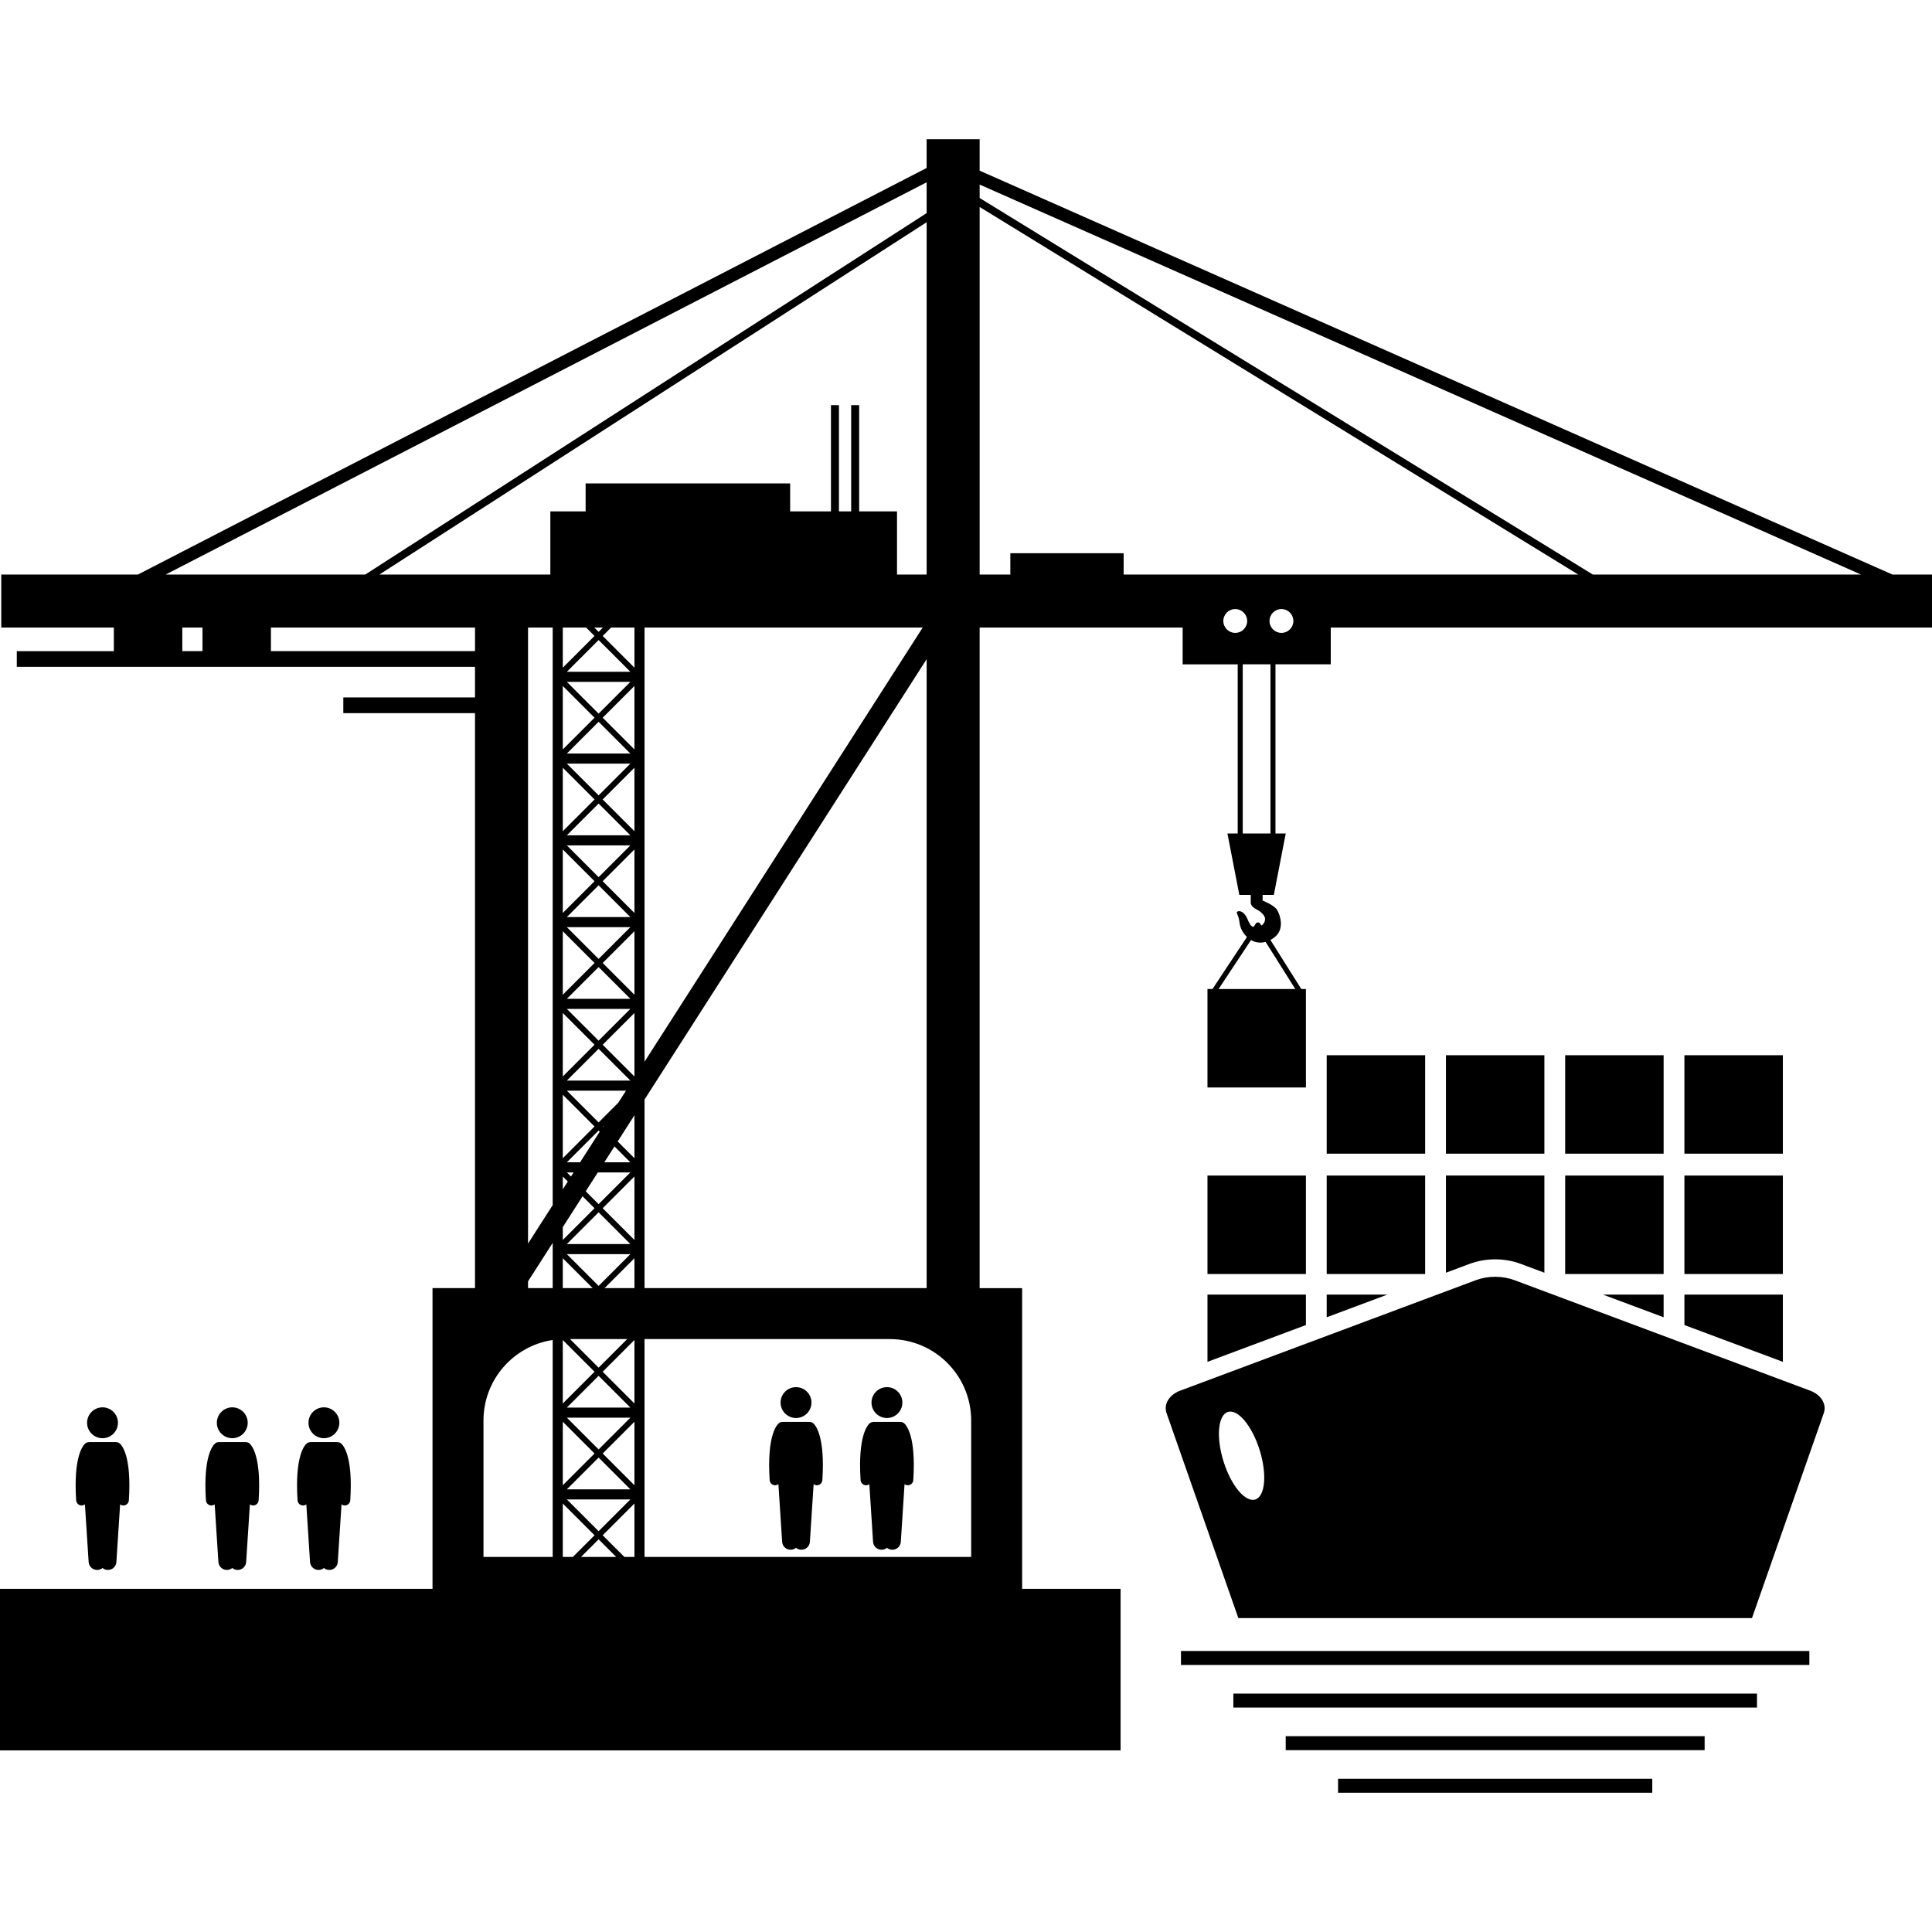
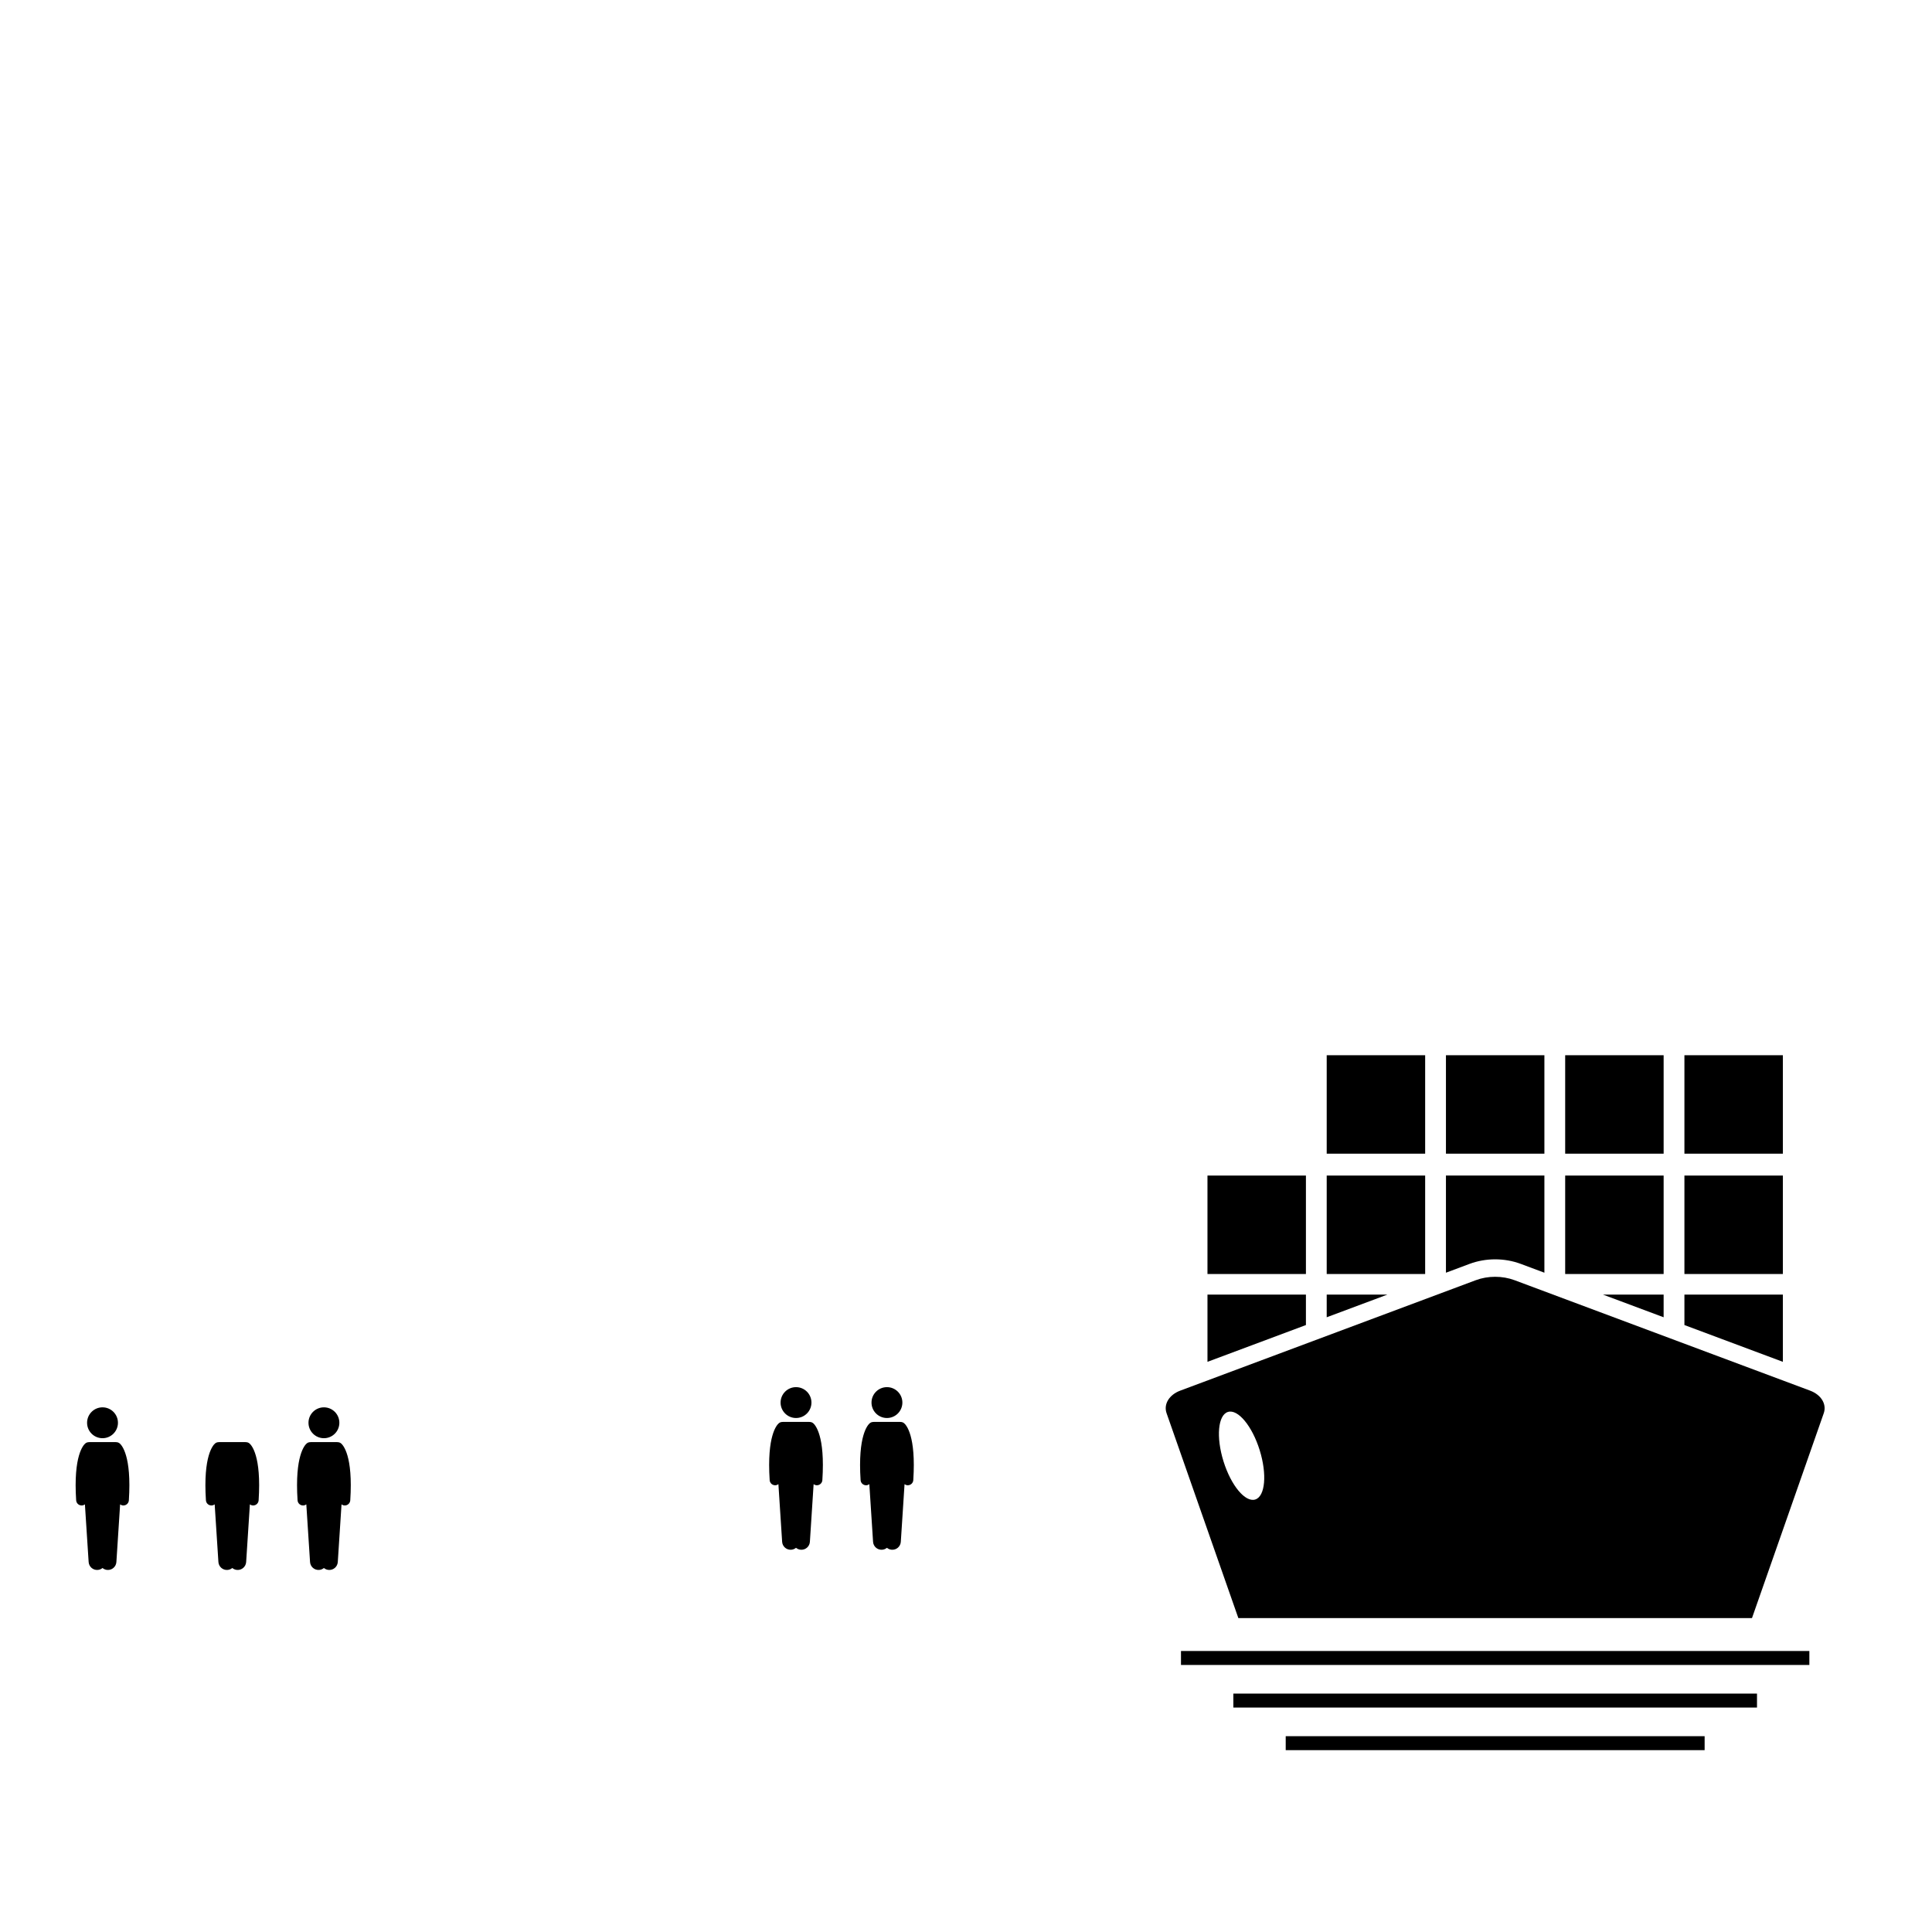
<svg xmlns="http://www.w3.org/2000/svg" id="Layer_1" height="512" viewBox="0 0 758.312 648.999" width="512">
  <g>
    <path d="m512.576 453.468h-38.642v26.395l38.642-14.44z" />
    <path d="m520.734 453.468v8.906l23.832-8.906z" />
    <path d="m652.977 453.468h-23.832l23.832 8.906z" />
    <path d="m699.778 453.468h-38.642v11.954l38.642 14.44z" />
    <path d="m473.934 406.751h38.642v38.642h-38.642z" />
    <path d="m520.734 406.751h38.642v38.642h-38.642z" />
    <path d="m586.856 439.633c3.447 0 6.917.616 10.034 1.781l9.287 3.47v-38.134h-38.642v38.134l9.287-3.47c3.118-1.165 6.588-1.781 10.034-1.781z" />
    <path d="m614.335 406.751h38.642v38.642h-38.642z" />
    <path d="m661.136 406.751h38.642v38.642h-38.642z" />
    <path d="m520.734 359.521h38.642v38.642h-38.642z" />
    <path d="m567.535 359.521h38.642v38.642h-38.642z" />
    <path d="m614.335 359.521h38.642v38.642h-38.642z" />
    <path d="m661.136 359.521h38.642v38.642h-38.642z" />
    <path d="m710.467 491.17-115.974-43.338c-4.809-1.797-10.464-1.797-15.273 0l-115.975 43.338c-4.361 1.629-6.598 5.329-5.361 8.861l28.169 80.407h201.606l28.169-80.407c1.238-3.533-1-7.232-5.361-8.861zm-217.783 42.728c-3.918 1.223-9.495-5.479-12.456-14.969s-2.187-18.174 1.731-19.396c3.918-1.223 9.495 5.479 12.456 14.969s2.187 18.174-1.731 19.396z" />
    <path d="m463.537 593.361h246.639v5.481h-246.639z" />
    <path d="m484.09 610.08h205.532v5.481h-205.532z" />
    <path d="m504.643 626.799h164.426v5.481h-164.426z" />
-     <path d="m525.196 643.518h123.319v5.481h-123.319z" />
-     <path d="m439.83 568.954h-38.642v-118.018h-16.679v-259.266h79.682v14.422h21.61v66.405h-4.032l4.669 24.088h4.487v2.752s-.401 1.566 2.149 2.877 3.132 2.658 3.35 3.132c.183.396.333 2.316-1.346 3.276l-.481-.765c-.182-.288-.496-.463-.835-.467-.389-.012-.658.165-.846.448l-.872 1.317c-1.289-.245-1.639-1.41-2.576-3.444-1.274-2.768-3.241-3.095-3.896-2.476-.525.496.619 1.165.947 4.224.249 2.322 1.526 4.325 2.907 5.651l-13.526 20.43h-1.966v38.642h38.642v-38.642h-1.811l-12.126-19.261c.488-.261.988-.577 1.499-.958 4.151-3.095 2.403-8.63 1.202-10.706s-5.753-3.787-5.753-3.787v-2.243h4.397l4.669-24.088h-4.032v-66.405h21.698v-14.422h235.993v-20.807h-15.509l-358.293-158.537v-12.325h-20.807v11.275l-309.599 159.587h-53.608v20.807h44.188v9.248h-38.092v6.165h179.849v12h-51.688v6.165h51.688v225.688h-16.679v118.018h-169.762v63.413h439.83zm68.57-235.415h-30.102l12.722-19.216c1.291.742 3.296 1.385 5.731.712zm-127.213 169.359v53.542h-128.21v-22.565-3.964-28.125-3.964-26.887h96.248c17.652 0 31.963 14.31 31.963 31.963zm-156.044-97.38-1.036 1.617-1.617-1.617zm9.501 0h12.767l-12.461 12.461-5.052-5.052zm2.54-3.965 3.994-6.233 6.233 6.233zm-9.501 0h-5.194l12.461-12.461.436.436zm8.869-14.062.391-.391-.305.476zm-1.601-1.601-12.461-12.461h23.213l-3.048 4.758zm-12.461-16.425 12.461-12.461 12.461 12.461zm14.063-14.063 12.461-12.461v24.922zm10.86-14.063-12.461 12.461-12.461-12.461zm-24.922-3.964 12.461-12.461 12.461 12.461zm14.063-14.062 12.461-12.461v24.922zm10.86-14.062-12.461 12.461-12.461-12.461zm-24.922-3.964 12.461-12.461 12.461 12.461zm14.063-14.063 12.461-12.461v24.922zm-14.062-18.027 12.461-12.461 12.461 12.461zm24.921 3.965-12.461 12.461-12.461-12.461zm-10.859-18.027 12.461-12.461v24.922zm10.86-14.063-12.461 12.461-12.461-12.461zm-24.922-3.964 12.461-12.461 12.461 12.461zm14.063-14.063 12.461-12.461v24.922zm10.86-14.063-12.461 12.461-12.461-12.461zm-24.922-3.964 12.461-12.461 12.461 12.461zm14.063-14.062 3.287-3.287h9.174v15.748zm.084-3.287-1.685 1.685-1.685-1.685zm-6.574 0 3.287 3.287-12.461 12.461v-15.748zm3.287 35.376-12.461 12.461v-24.922zm0 32.09-12.461 12.461v-24.923zm-0 32.089-12.461 12.461v-24.922zm0 32.089-12.461 12.461v-24.922zm0 32.089-12.461 12.461v-24.923zm0 32.09-12.461 12.461v-24.923zm-10.493 21.596-1.969 3.073v-5.042zm5.791 5.791 4.702 4.702-12.461 12.461v-5.051zm-.598 141.561 6.901-6.901 6.901 6.901zm17.005 0-8.502-8.502 12.461-12.461v20.963zm2.357-22.565-12.461 12.461-12.461-12.461zm-24.922-3.964 12.461-12.461 12.461 12.461zm14.063-14.063 12.461-12.461v24.922zm10.86-14.063-12.461 12.461-12.461-12.461zm-24.923-3.964 12.461-12.461 12.461 12.461zm14.063-14.063 12.461-12.461v24.922zm9.621-12.824-11.222 11.222-11.222-11.222zm-23.684-37.292 12.461-12.461 12.461 12.461zm24.922 3.964-12.461 12.461-12.461-12.461zm-14.797 13.328h-11.727v-11.726zm.735 32.824-12.461 12.461v-24.923zm0 32.09-12.461 12.461v-24.923zm-0 32.089-8.502 8.502h-3.959v-20.963zm3.938-97.003 11.726-11.726v11.726zm-.735-31.355 12.461-12.461v24.922zm5.877-26.212 6.585-10.278v16.863zm10.549-52.029v-3.964-28.125-3.964-28.125-3.965-28.125-3.964-28.125-3.964-17.349h109.171l-109.171 170.404zm99.096-170.477v-24.803h-14.862v-41.693h-3.138v41.693h-4.789v-41.693h-3.138v41.693h-16.019v-10.977h-80.279v10.977h-13.848v24.803h-67.107l214.809-138.296v138.296h-11.629zm-135.15 20.807v17.349 3.964 28.125 3.964 28.125 3.965 28.125 3.964 28.125 3.964 28.125 3.964 28.125 3.965 12.83l-9.676 15.103v-241.782h9.676zm0 241.509v.465 3.964 13.328h-9.676v-2.654zm-27.162 69.72c0-16.021 11.787-29.287 27.162-31.603v26.527 3.964 28.125 3.964 22.565h-27.162zm63.215-51.963v-13.328-3.964-28.125-3.965-24.651l110.725-172.828v246.861h-110.725zm131.532-424.345 234.945 144.271h-178.427v-8.367h-44.477v8.367h-12.041zm100.325 167.17c-2.584 0-4.679-2.095-4.679-4.679 0-2.584 2.095-4.679 4.679-4.679 2.584 0 4.679 2.095 4.679 4.679 0 2.584-2.095 4.679-4.679 4.679zm13.819 78.735h-10.883v-66.405h10.883zm4.312-78.735c-2.584 0-4.679-2.095-4.679-4.679 0-2.584 2.095-4.679 4.679-4.679 2.584 0 4.679 2.095 4.679 4.679-0 2.584-2.095 4.679-4.679 4.679zm227.481-22.899h-105.258l-240.679-147.792v-5.277zm-366.744-153.962v12.098l-220.35 141.864h-78.336zm-292.156 174.769h7.926v9.248h-7.926zm34.789 9.248v-9.248h80.106v9.248z" />
    <path d="m319.157 503.945c-.393-.322-.865-.472-1.336-.478-.061-.005-.12-.018-.183-.018h-10.402c-.063 0-.121.013-.183.018-.471.006-.943.156-1.336.478-.806.659-4.767 4.838-3.622 22.354.074 1.139 1.022 2.014 2.147 2.014.047 0 .095-.002.143-.005.429-.028.819-.183 1.14-.422l1.466 22.626c.119 1.835 1.703 3.225 3.537 3.107.729-.047 1.386-.328 1.908-.762.522.434 1.179.715 1.908.762 1.834.119 3.418-1.271 3.537-3.107l1.466-22.626c.321.239.711.394 1.14.422.048.003.095.005.143.005 1.125 0 2.073-.874 2.147-2.014 1.145-17.517-2.816-21.695-3.622-22.355z" />
    <circle cx="312.437" cy="495.856" r="6.058" />
    <path d="m116.798 534.226c.074 1.139 1.022 2.014 2.147 2.014.047 0 .095-.002.143-.005.429-.028.819-.183 1.14-.422l1.466 22.626c.119 1.835 1.703 3.225 3.537 3.107.729-.047 1.386-.328 1.908-.762.522.434 1.179.715 1.908.762 1.834.119 3.418-1.271 3.537-3.107l1.466-22.626c.321.239.711.394 1.14.422.048.003.095.005.143.005 1.126 0 2.073-.874 2.147-2.014 1.145-17.517-2.817-21.695-3.622-22.354-.393-.322-.865-.472-1.336-.478-.061-.005-.12-.018-.182-.018h-10.402c-.062 0-.121.013-.182.018-.471.006-.943.156-1.336.478-.805.659-4.767 4.837-3.622 22.354z" />
    <path d="m127.139 509.841c3.346 0 6.058-2.712 6.058-6.058s-2.712-6.058-6.058-6.058c-3.345 0-6.058 2.712-6.058 6.058s2.712 6.058 6.058 6.058z" />
    <path d="m80.83 534.226c.074 1.139 1.022 2.014 2.147 2.014.047 0 .095-.002.143-.005.429-.028.819-.183 1.14-.422l1.466 22.626c.119 1.835 1.703 3.225 3.537 3.107.729-.047 1.386-.328 1.908-.762.522.434 1.179.715 1.908.762 1.834.119 3.418-1.271 3.537-3.107l1.466-22.626c.321.239.711.394 1.14.422.048.003.096.005.143.005 1.126 0 2.073-.874 2.147-2.014 1.145-17.517-2.816-21.695-3.622-22.354-.393-.322-.865-.472-1.336-.478-.061-.005-.12-.018-.182-.018h-10.402c-.062 0-.121.013-.182.018-.471.006-.943.156-1.336.478-.806.659-4.767 4.837-3.622 22.354z" />
-     <path d="m91.172 509.841c3.346 0 6.058-2.712 6.058-6.058s-2.712-6.058-6.058-6.058c-3.346 0-6.058 2.712-6.058 6.058s2.712 6.058 6.058 6.058z" />
    <path d="m29.897 534.226c.074 1.139 1.022 2.014 2.147 2.014.047 0 .095-.002.143-.005.429-.028.819-.183 1.14-.422l1.466 22.626c.119 1.835 1.703 3.225 3.537 3.107.729-.047 1.386-.328 1.908-.762.522.434 1.179.715 1.908.762 1.834.119 3.418-1.271 3.537-3.107l1.466-22.626c.321.239.711.394 1.14.422.048.003.095.005.143.005 1.126 0 2.073-.874 2.147-2.014 1.145-17.517-2.816-21.695-3.622-22.354-.393-.322-.865-.472-1.336-.478-.061-.005-.12-.018-.182-.018h-10.402c-.062 0-.121.013-.182.018-.471.006-.943.156-1.336.478-.806.659-4.767 4.837-3.622 22.354z" />
    <path d="m40.238 509.841c3.346 0 6.058-2.712 6.058-6.058s-2.712-6.058-6.058-6.058c-3.345 0-6.058 2.712-6.058 6.058s2.712 6.058 6.058 6.058z" />
    <path d="m353.51 503.467c-.061-.005-.12-.018-.183-.018h-10.402c-.062 0-.121.013-.183.018-.471.006-.943.156-1.336.478-.806.659-4.767 4.838-3.622 22.354.074 1.139 1.022 2.014 2.147 2.014.047 0 .095-.002.143-.005.429-.028.819-.183 1.14-.422l1.466 22.626c.119 1.835 1.703 3.225 3.537 3.107.729-.047 1.386-.328 1.908-.762.522.434 1.179.715 1.908.762 1.834.119 3.418-1.271 3.537-3.107l1.466-22.626c.321.239.711.394 1.14.422.048.003.096.005.143.005 1.126 0 2.073-.874 2.147-2.014 1.145-17.517-2.817-21.695-3.622-22.354-.393-.322-.865-.472-1.335-.478z" />
    <path d="m342.068 495.856c0 3.346 2.712 6.058 6.058 6.058 3.346 0 6.058-2.712 6.058-6.058s-2.712-6.058-6.058-6.058c-3.346 0-6.058 2.712-6.058 6.058z" />
  </g>
</svg>